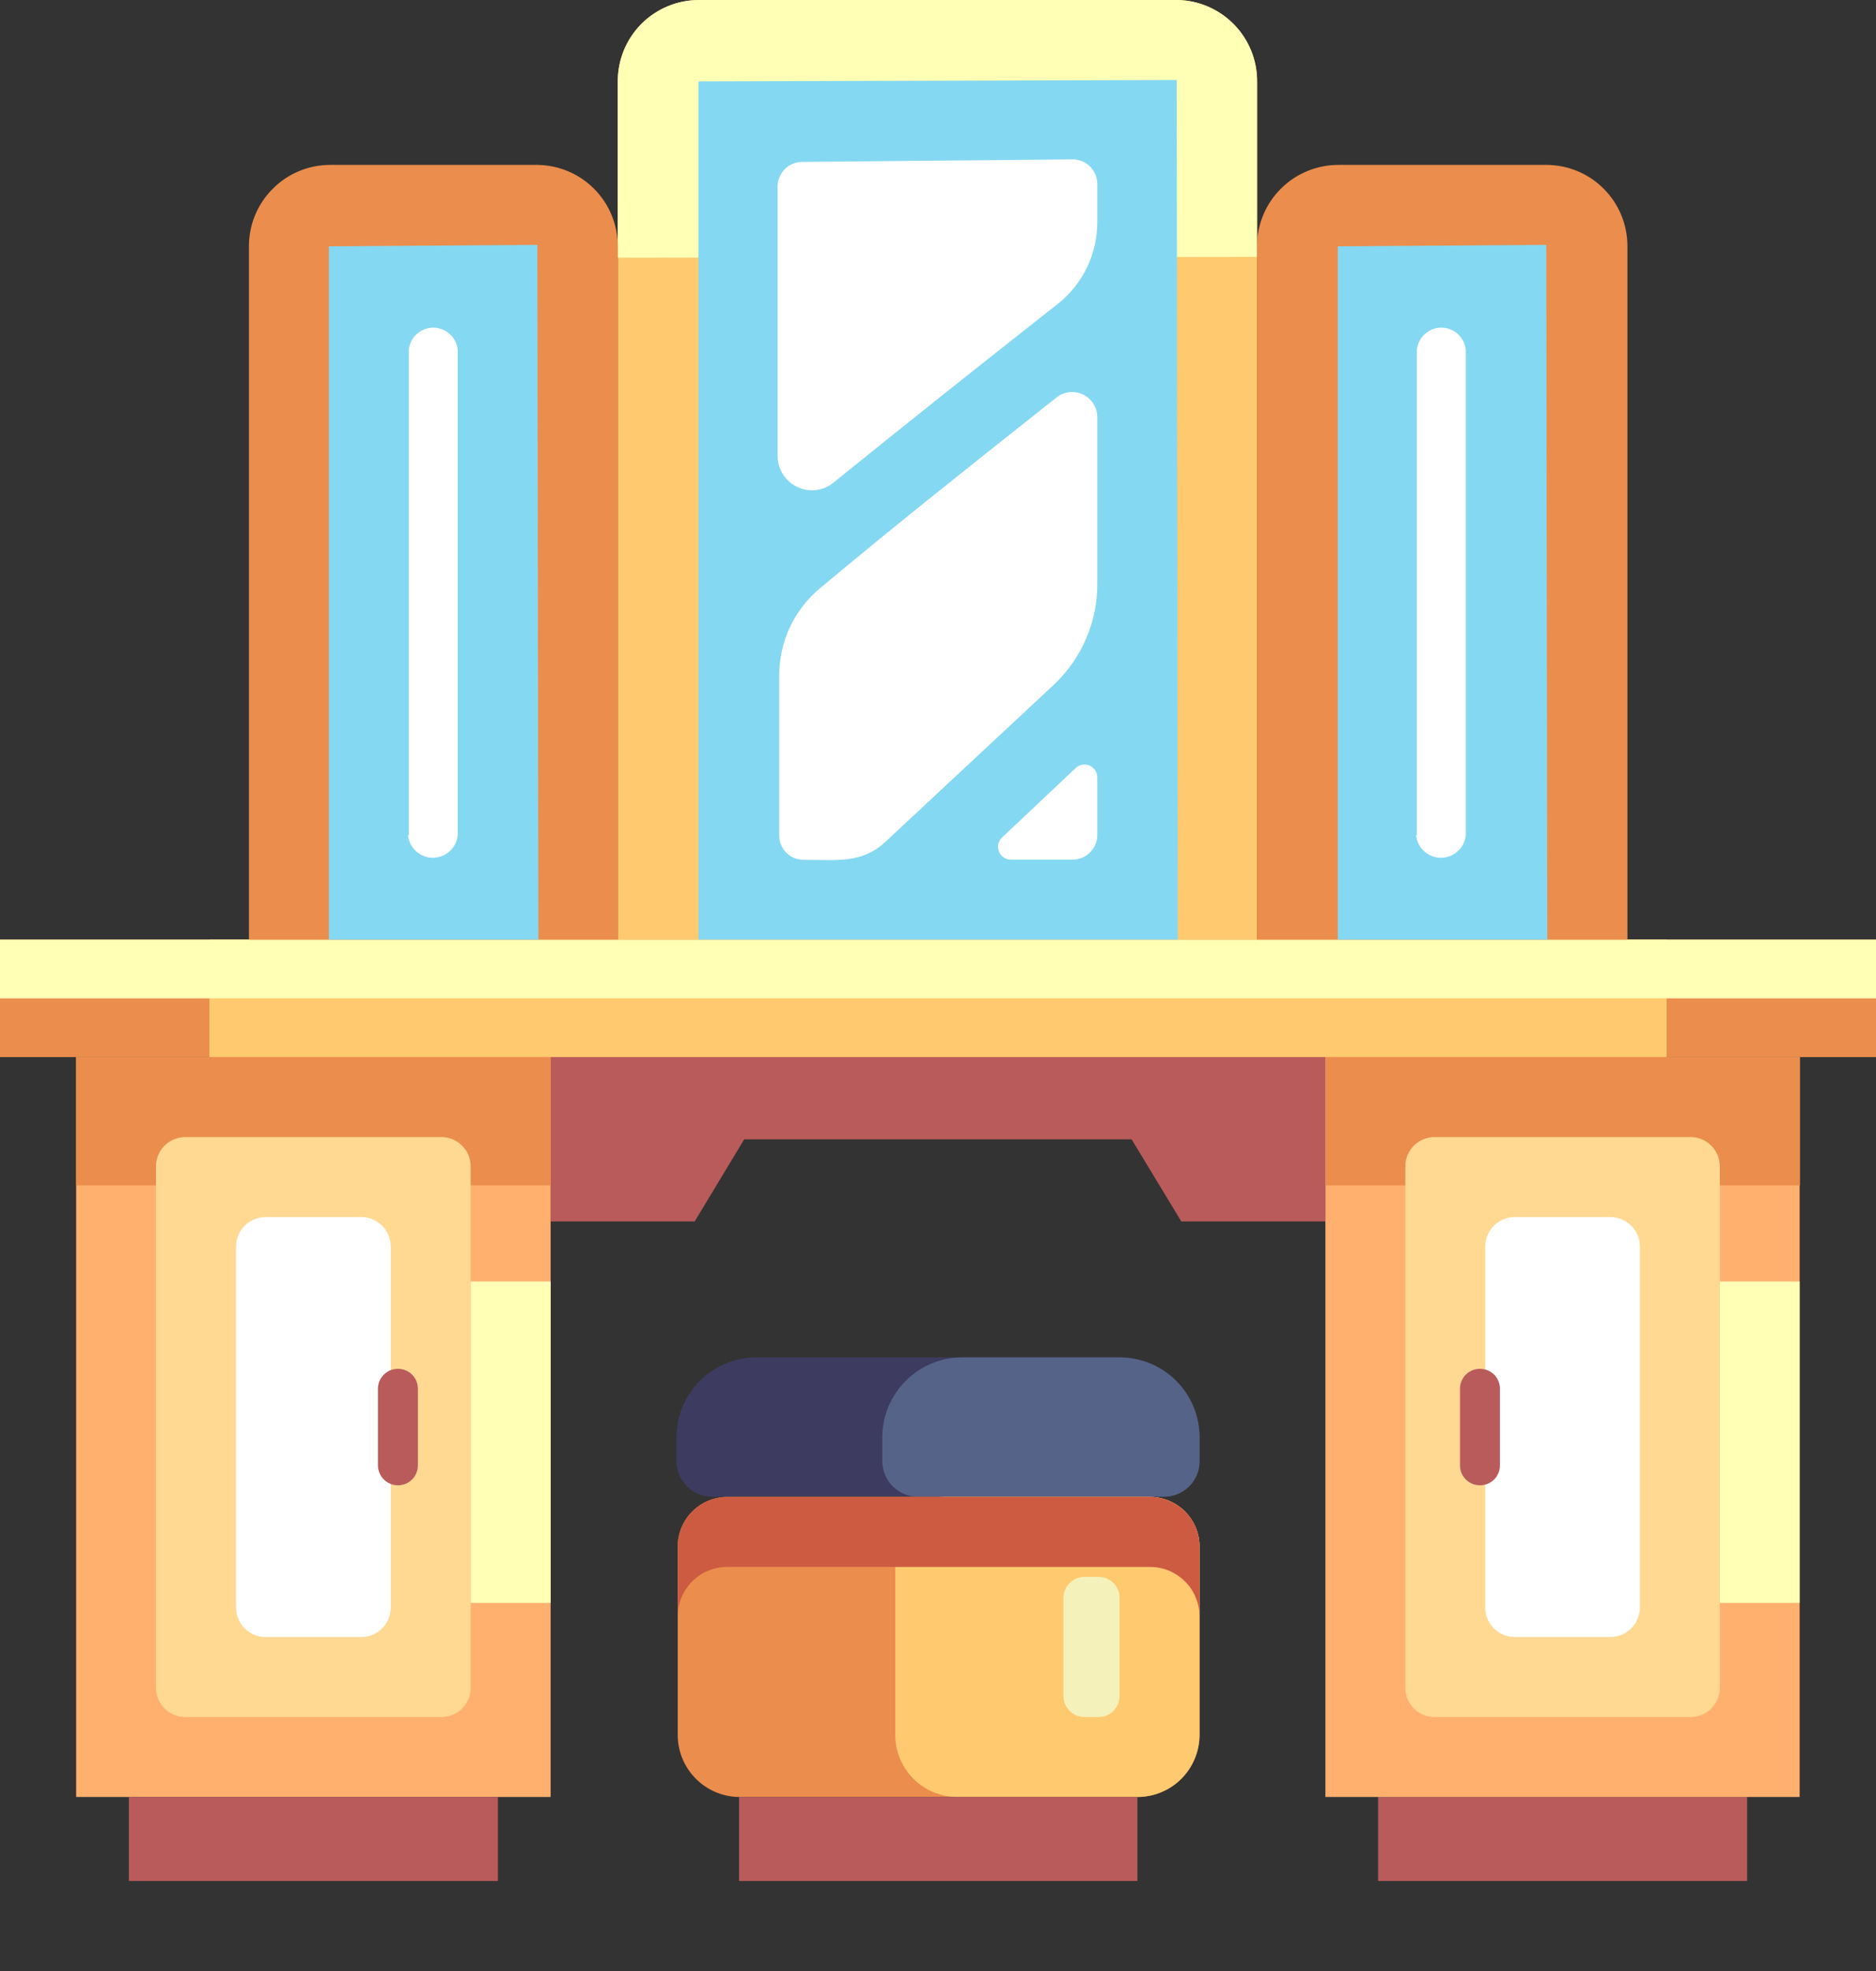
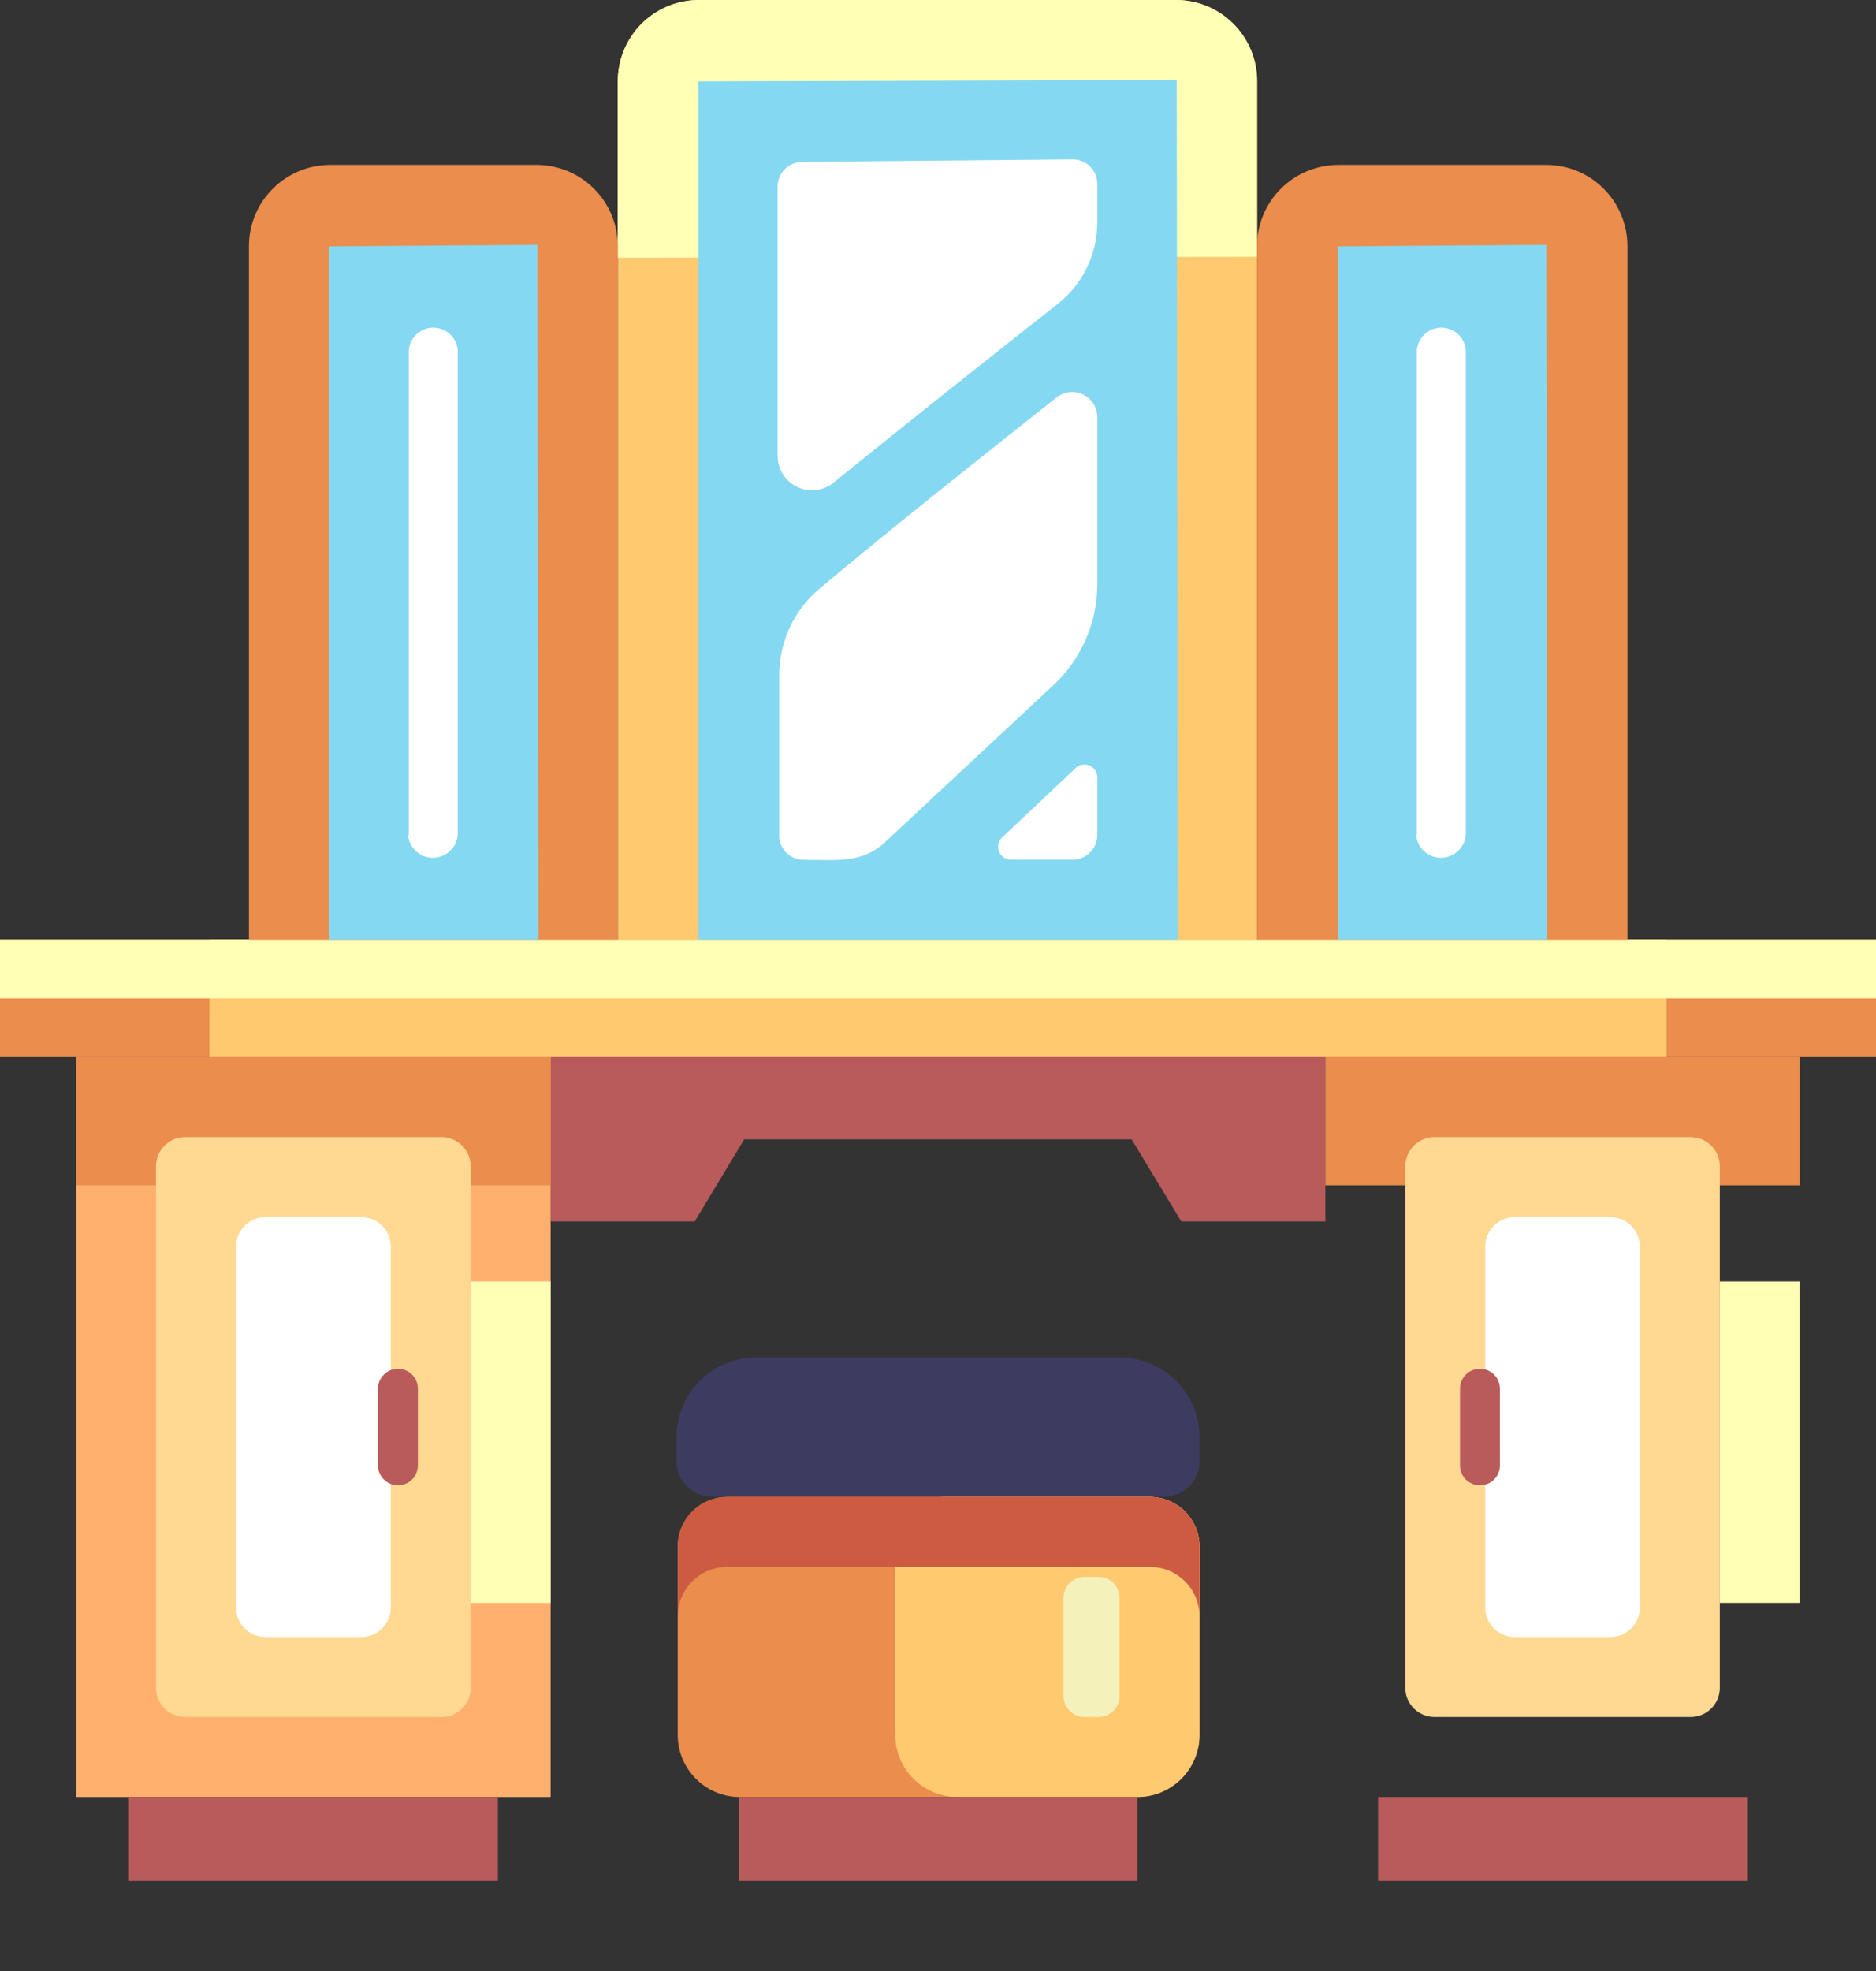
<svg xmlns="http://www.w3.org/2000/svg" width="20" height="21" viewBox="0 0 20 21" fill="none">
  <rect x="0" y="0" width="20" height="21" fill="#333333" stroke="none" />
  <path d="M0 10.011H20V11.263H0V10.011Z" fill="#EB8D4C" />
  <path d="M2.232 10.011H17.768V11.263H2.232V10.011Z" fill="#FFC96F" />
  <path d="M0 10.011H20V10.637H0V10.011Z" fill="#FFFFB5" />
  <path d="M14.13 11.263V13.014H12.594L12.064 12.139H7.934L7.406 13.014H5.87V11.263H14.13Z" fill="#B95B5B" />
  <path d="M0.812 11.263H5.87V19.146H0.812V11.263Z" fill="#FFB06F" />
  <path d="M5.018 13.653H5.87V17.078H5.018V13.653Z" fill="#FFFFB5" />
  <path d="M0.812 11.263H5.87V12.629H0.812V11.263Z" fill="#EB8D4C" />
  <path d="M4.707 12.115H1.974C1.802 12.115 1.663 12.255 1.663 12.426V17.983C1.663 18.155 1.802 18.294 1.974 18.294H4.707C4.878 18.294 5.018 18.155 5.018 17.983V12.426C5.018 12.255 4.878 12.115 4.707 12.115Z" fill="#FFD892" />
  <path d="M3.851 12.967H2.831C2.657 12.967 2.516 13.108 2.516 13.282V17.127C2.516 17.301 2.657 17.442 2.831 17.442H3.851C4.025 17.442 4.166 17.301 4.166 17.127V13.282C4.166 13.108 4.025 12.967 3.851 12.967Z" fill="white" />
  <path d="M1.374 19.146H5.308V20.041H1.374V19.146ZM14.692 19.146H18.626V20.041H14.692V19.146Z" fill="#B95B5B" />
-   <path d="M14.13 11.263H19.186V19.146H14.13V11.263Z" fill="#FFB06F" />
+   <path d="M14.13 11.263V19.146H14.13V11.263Z" fill="#FFB06F" />
  <path d="M14.13 11.263H19.189V12.629H14.13V11.263Z" fill="#EB8D4C" />
  <path d="M18.334 13.653H19.186V17.078H18.334V13.653Z" fill="#FFFFB5" />
  <path d="M18.024 12.115H15.293C15.122 12.115 14.982 12.255 14.982 12.426V17.983C14.982 18.155 15.122 18.294 15.293 18.294H18.024C18.196 18.294 18.335 18.155 18.335 17.983V12.426C18.335 12.255 18.196 12.115 18.024 12.115Z" fill="#FFD892" />
  <path d="M17.167 12.967H16.149C15.975 12.967 15.834 13.108 15.834 13.282V17.127C15.834 17.301 15.975 17.442 16.149 17.442H17.167C17.341 17.442 17.483 17.301 17.483 17.127V13.282C17.483 13.108 17.341 12.967 17.167 12.967Z" fill="white" />
  <path d="M12.788 15.316V15.57C12.788 15.67 12.748 15.766 12.678 15.836C12.607 15.907 12.511 15.947 12.411 15.947H7.591C7.491 15.947 7.395 15.907 7.324 15.837C7.253 15.766 7.212 15.67 7.212 15.57V15.314C7.212 15.088 7.302 14.872 7.461 14.712C7.621 14.552 7.838 14.462 8.064 14.462H11.938C12.05 14.463 12.161 14.485 12.264 14.528C12.367 14.571 12.461 14.634 12.54 14.713C12.619 14.793 12.681 14.887 12.724 14.99C12.767 15.094 12.788 15.205 12.788 15.316Z" fill="#3D3B60" />
-   <path d="M12.789 15.316V15.57C12.789 15.67 12.749 15.766 12.678 15.836C12.607 15.907 12.512 15.947 12.412 15.947H9.781C9.682 15.946 9.587 15.906 9.517 15.835C9.446 15.765 9.407 15.669 9.406 15.57V15.314C9.406 15.088 9.496 14.872 9.656 14.712C9.816 14.552 10.032 14.462 10.258 14.462H11.939C12.051 14.463 12.161 14.485 12.265 14.528C12.368 14.571 12.462 14.634 12.54 14.713C12.62 14.793 12.682 14.887 12.725 14.99C12.767 15.094 12.789 15.205 12.789 15.316Z" fill="#566388" />
  <path d="M12.788 16.477V18.484C12.788 18.571 12.771 18.657 12.737 18.738C12.704 18.818 12.655 18.891 12.593 18.953C12.531 19.015 12.458 19.063 12.378 19.096C12.297 19.13 12.211 19.146 12.123 19.146H7.878C7.704 19.144 7.538 19.073 7.416 18.949C7.293 18.825 7.225 18.658 7.225 18.484V16.477C7.225 16.338 7.28 16.204 7.379 16.105C7.477 16.006 7.611 15.95 7.751 15.949H12.262C12.402 15.95 12.535 16.006 12.634 16.105C12.733 16.204 12.788 16.338 12.788 16.477Z" fill="#EB8D4C" />
  <path d="M12.788 16.477V18.484C12.788 18.571 12.771 18.657 12.737 18.738C12.704 18.818 12.655 18.891 12.593 18.953C12.531 19.015 12.458 19.063 12.377 19.096C12.297 19.13 12.21 19.146 12.123 19.146H10.206C10.031 19.146 9.862 19.076 9.738 18.952C9.614 18.828 9.544 18.66 9.544 18.484V16.477C9.544 16.338 9.599 16.204 9.698 16.105C9.796 16.006 9.93 15.95 10.07 15.949H12.262C12.402 15.95 12.535 16.006 12.634 16.105C12.732 16.204 12.788 16.338 12.788 16.477Z" fill="#FFC96F" />
  <path d="M12.788 16.477V17.223C12.788 17.083 12.733 16.949 12.634 16.85C12.535 16.751 12.402 16.695 12.262 16.695H7.742C7.604 16.698 7.472 16.754 7.376 16.853C7.279 16.952 7.225 17.085 7.225 17.223V16.477C7.225 16.338 7.28 16.204 7.379 16.105C7.477 16.006 7.611 15.95 7.751 15.949H12.262C12.402 15.95 12.535 16.006 12.634 16.105C12.733 16.204 12.788 16.338 12.788 16.477Z" fill="#CD5B42" />
  <path d="M11.713 16.801H11.562C11.438 16.801 11.338 16.901 11.338 17.024V18.07C11.338 18.194 11.438 18.294 11.562 18.294H11.713C11.836 18.294 11.936 18.194 11.936 18.07V17.024C11.936 16.901 11.836 16.801 11.713 16.801Z" fill="#F4F1BB" />
  <path d="M7.879 19.146H12.126V20.041H7.879V19.146Z" fill="#B95B5B" />
  <path d="M7.459 4.23922e-05H12.55C12.778 0.003 12.996 0.097 13.156 0.261C13.316 0.424 13.404 0.645 13.402 0.873V10.011H6.586V0.873C6.585 0.758 6.607 0.644 6.65 0.538C6.694 0.431 6.758 0.335 6.839 0.253C6.921 0.172 7.017 0.108 7.124 0.064C7.23 0.021 7.344 -0.001 7.459 4.23922e-05Z" fill="#FFC96F" />
  <path d="M13.402 2.737V0.873C13.404 0.645 13.316 0.424 13.156 0.261C12.996 0.097 12.778 0.003 12.55 4.23922e-05H7.459C7.344 -0.001 7.23 0.021 7.124 0.064C7.017 0.108 6.921 0.172 6.839 0.253C6.758 0.335 6.694 0.431 6.65 0.538C6.607 0.644 6.585 0.758 6.586 0.873V2.746L13.402 2.737Z" fill="#FFFFB5" />
  <path d="M7.446 10.011V0.867L12.545 0.852L12.556 10.011H7.446Z" fill="#85D8F1" />
  <path d="M11.698 2.364V1.96C11.698 1.89 11.67 1.824 11.621 1.774C11.572 1.725 11.505 1.698 11.436 1.698L8.558 1.725C8.49 1.724 8.423 1.749 8.373 1.796C8.323 1.843 8.293 1.908 8.29 1.977V4.852C8.289 4.923 8.309 4.992 8.346 5.052C8.384 5.112 8.438 5.16 8.502 5.19C8.567 5.219 8.638 5.23 8.708 5.22C8.778 5.21 8.844 5.18 8.897 5.133C9.687 4.494 10.492 3.855 11.283 3.233C11.413 3.129 11.518 2.997 11.59 2.846C11.662 2.696 11.699 2.531 11.698 2.364ZM11.698 6.213V4.441C11.697 4.392 11.683 4.344 11.657 4.302C11.631 4.261 11.594 4.227 11.55 4.205C11.506 4.183 11.457 4.174 11.408 4.178C11.359 4.182 11.312 4.199 11.272 4.228C10.42 4.903 9.568 5.576 8.733 6.275C8.599 6.388 8.492 6.53 8.418 6.689C8.345 6.848 8.307 7.022 8.307 7.197V8.901C8.307 8.97 8.334 9.036 8.383 9.085C8.432 9.134 8.498 9.161 8.567 9.161C8.923 9.161 9.191 9.204 9.444 8.965L11.244 7.287C11.389 7.148 11.504 6.982 11.582 6.797C11.661 6.612 11.7 6.414 11.698 6.213ZM10.782 9.159H11.444C11.512 9.157 11.577 9.128 11.624 9.079C11.672 9.03 11.698 8.965 11.698 8.897V8.283C11.698 8.257 11.691 8.231 11.676 8.208C11.661 8.186 11.641 8.168 11.616 8.157C11.591 8.147 11.564 8.143 11.538 8.148C11.512 8.153 11.487 8.165 11.468 8.183L10.684 8.922C10.664 8.941 10.649 8.966 10.643 8.993C10.637 9.021 10.64 9.049 10.651 9.075C10.661 9.101 10.68 9.123 10.703 9.138C10.727 9.153 10.754 9.16 10.782 9.159Z" fill="white" />
  <path d="M3.519 1.757H5.734C5.961 1.761 6.178 1.853 6.337 2.015C6.497 2.177 6.586 2.395 6.586 2.622V10.011H2.654V2.622C2.654 2.393 2.745 2.173 2.908 2.011C3.07 1.848 3.29 1.757 3.519 1.757Z" fill="#EB8D4C" />
  <path d="M3.506 10.011V2.624L5.729 2.609L5.74 10.011H3.506Z" fill="#85D8F1" />
  <path d="M4.358 8.899V3.73C4.364 3.664 4.394 3.604 4.442 3.56C4.491 3.516 4.554 3.491 4.619 3.491C4.684 3.491 4.747 3.516 4.796 3.56C4.844 3.604 4.874 3.664 4.88 3.73V8.897C4.874 8.963 4.844 9.025 4.794 9.069C4.745 9.114 4.681 9.139 4.615 9.139C4.548 9.139 4.484 9.114 4.435 9.069C4.386 9.025 4.356 8.963 4.35 8.897L4.358 8.899Z" fill="white" />
  <path d="M14.275 1.757H16.485C16.715 1.757 16.935 1.848 17.097 2.011C17.259 2.173 17.35 2.393 17.35 2.622V10.011H13.401V2.622C13.401 2.508 13.424 2.395 13.468 2.289C13.512 2.184 13.576 2.088 13.658 2.008C13.739 1.927 13.835 1.864 13.941 1.821C14.047 1.778 14.16 1.756 14.275 1.757Z" fill="#EB8D4C" />
  <path d="M14.262 10.011V2.624L16.485 2.609L16.496 10.011H14.262Z" fill="#85D8F1" />
  <path d="M15.105 8.899V3.73C15.111 3.664 15.141 3.604 15.189 3.56C15.238 3.516 15.301 3.491 15.366 3.491C15.431 3.491 15.495 3.516 15.543 3.56C15.591 3.604 15.621 3.664 15.627 3.73V8.897C15.621 8.963 15.591 9.025 15.541 9.069C15.492 9.114 15.428 9.139 15.362 9.139C15.295 9.139 15.231 9.114 15.182 9.069C15.133 9.025 15.103 8.963 15.097 8.897L15.105 8.899Z" fill="white" />
  <path d="M4.242 15.825C4.186 15.825 4.132 15.803 4.092 15.763C4.052 15.723 4.029 15.669 4.029 15.612V14.796C4.029 14.74 4.052 14.686 4.092 14.646C4.132 14.606 4.186 14.584 4.242 14.584C4.299 14.584 4.353 14.606 4.393 14.646C4.433 14.686 4.455 14.74 4.455 14.796V15.612C4.455 15.669 4.433 15.723 4.393 15.763C4.353 15.803 4.299 15.825 4.242 15.825ZM15.778 15.825C15.722 15.825 15.667 15.803 15.627 15.763C15.587 15.723 15.565 15.669 15.565 15.612V14.796C15.565 14.74 15.587 14.686 15.627 14.646C15.667 14.606 15.722 14.584 15.778 14.584C15.835 14.584 15.889 14.606 15.929 14.646C15.969 14.686 15.991 14.74 15.991 14.796V15.612C15.991 15.669 15.969 15.723 15.929 15.763C15.889 15.803 15.835 15.825 15.778 15.825Z" fill="#B95B5B" />
</svg>